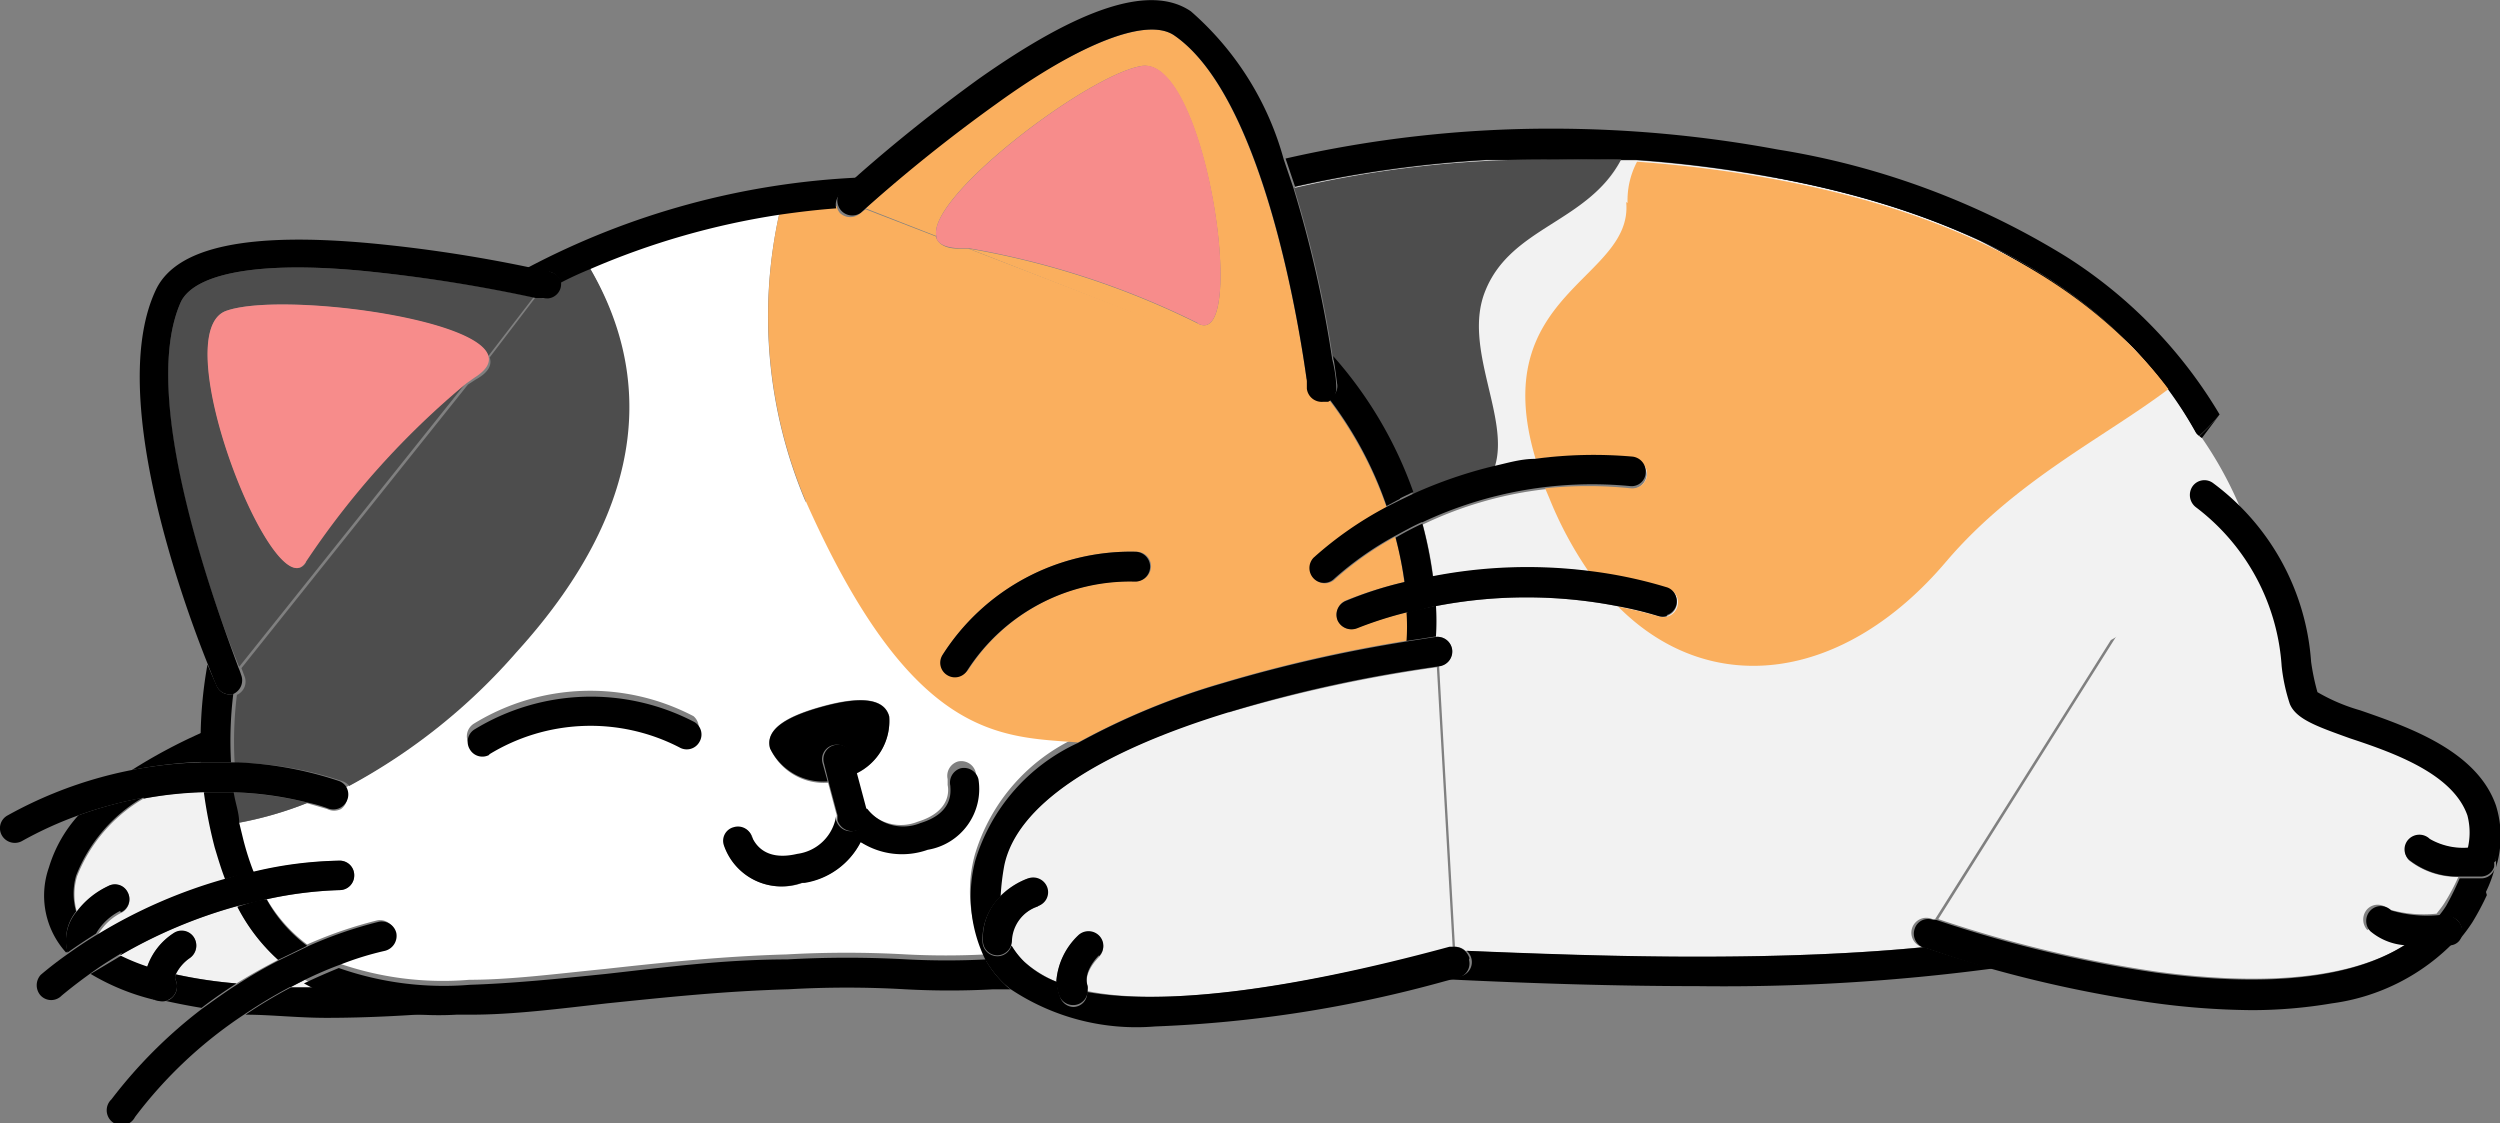
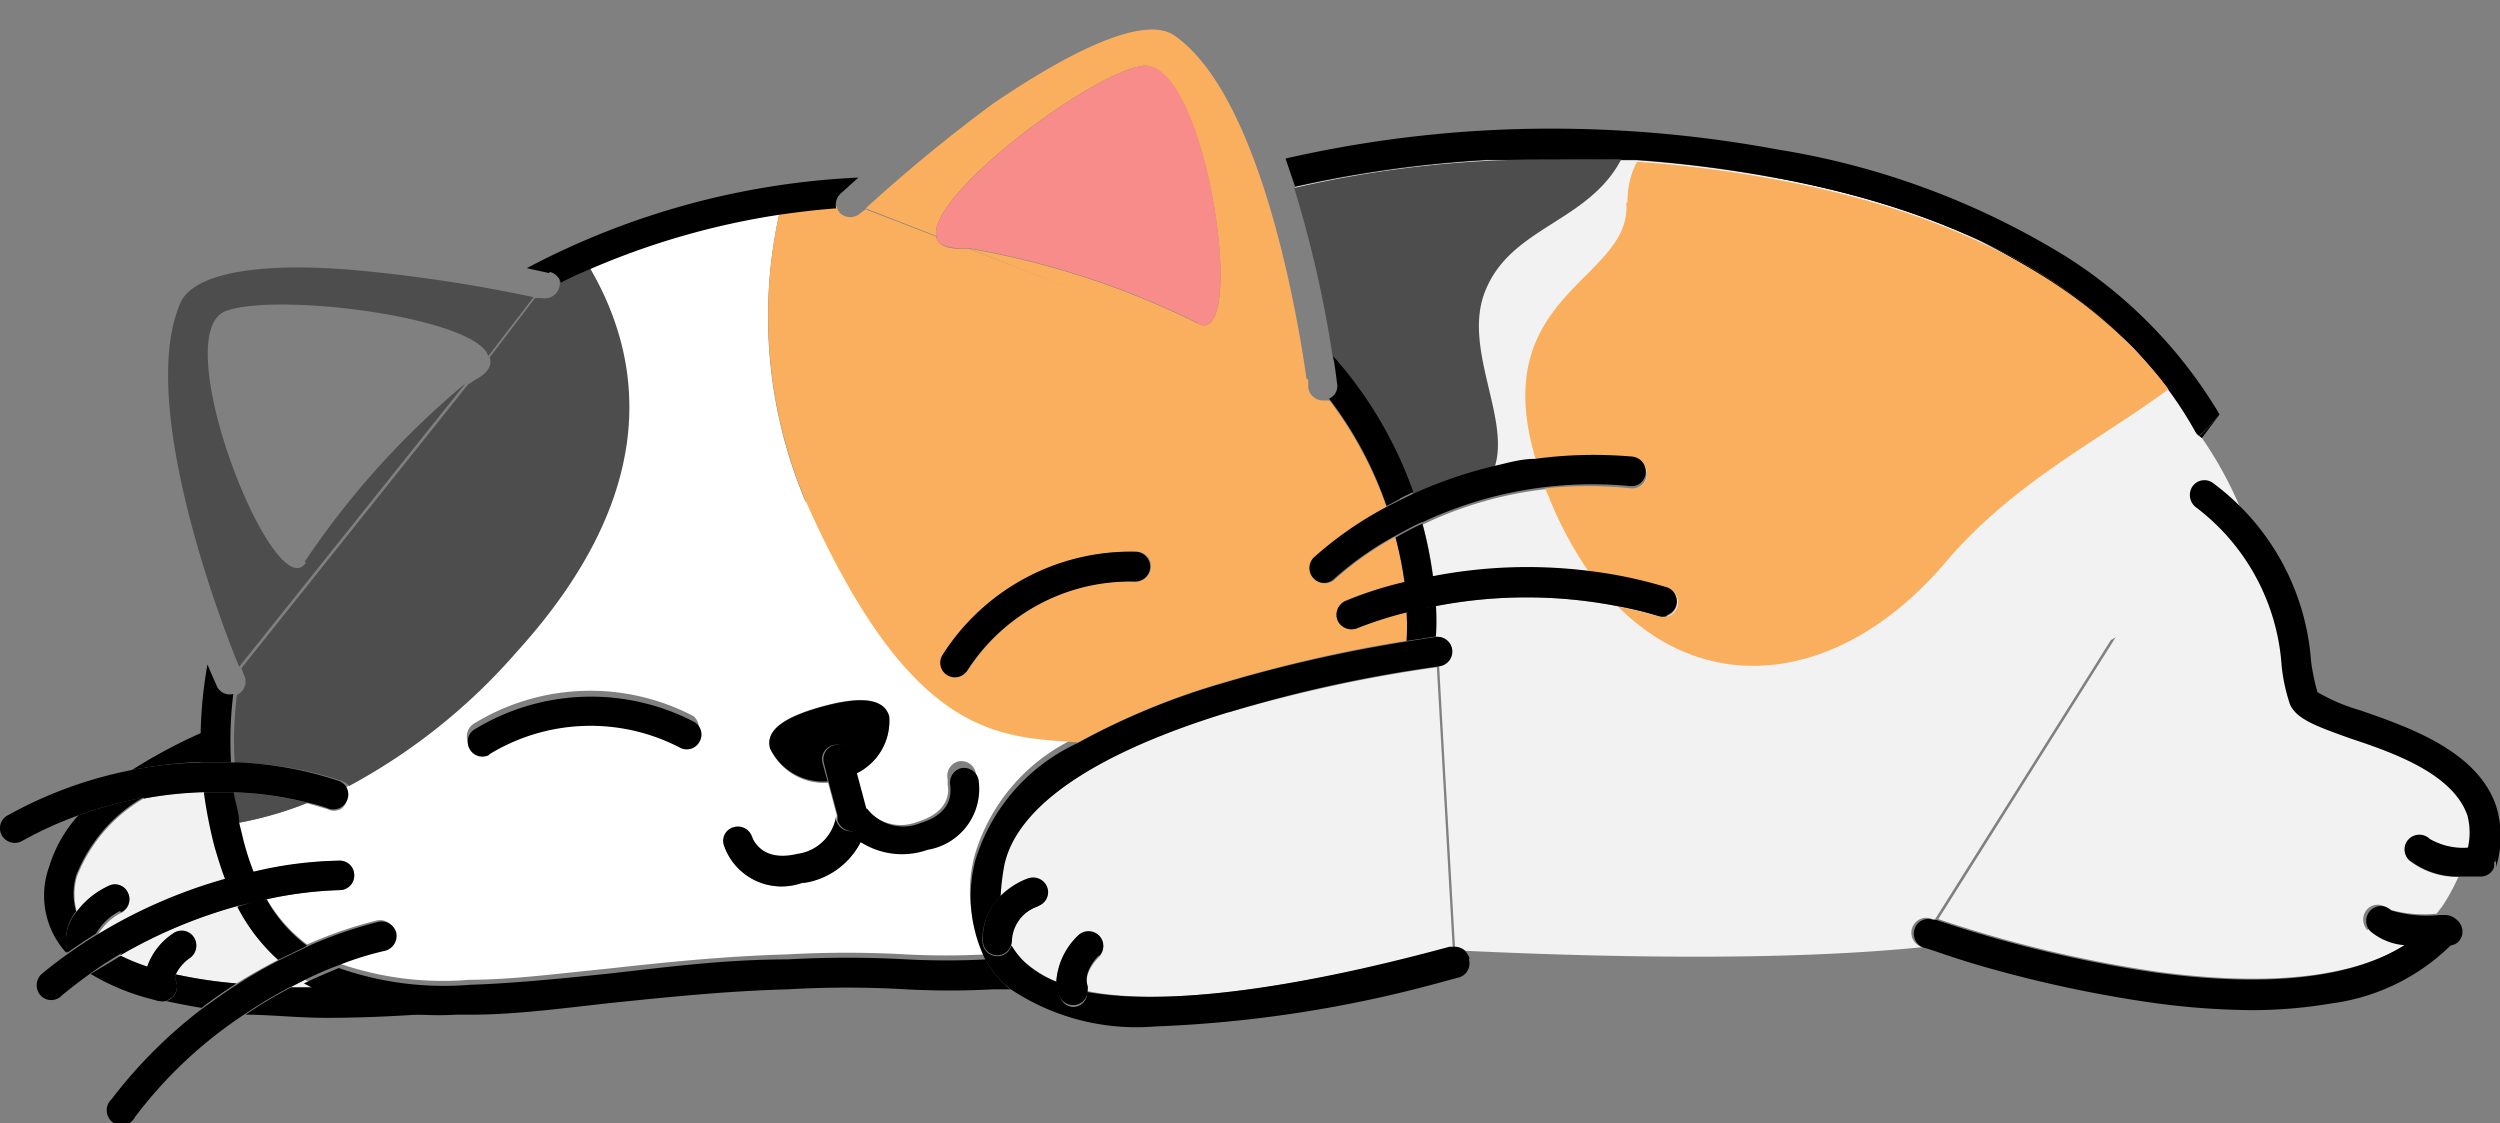
<svg xmlns="http://www.w3.org/2000/svg" viewBox="0 0 55.19 24.8">
  <rect x="0" y="0" width="55.19" height="24.8" fill="#808080" stroke="none" />
  <g id="Layer_2" data-name="Layer 2">
    <g id="Group_25640" data-name="Group 25640">
      <path d="M47.13,7.72c.25.27.49.55.71.84-.19.15-.39.29-.59.42a6.27,6.27,0,0,0,.59-.42C47.62,8.27,47.38,8,47.13,7.72Z" style="fill:none" />
      <path d="M42.94,12.36a5.87,5.87,0,0,1-4.19,2.33,5.87,5.87,0,0,0,4.19-2.33,9.9,9.9,0,0,1,.91-.92A9.9,9.9,0,0,0,42.94,12.36Z" style="fill:none" />
      <path d="M32.78,6.36c.6-1.34,2.21-1.46,3-2.79C35,4.9,33.38,5,32.78,6.36Z" style="fill:none" />
      <path d="M48.49,9.55a9.16,9.16,0,0,0-.64-1h0a6.27,6.27,0,0,1-.59.42c.2-.13.4-.27.59-.42-.22-.29-.46-.57-.71-.84a14.38,14.38,0,0,0-8-3.79,27.32,27.32,0,0,0-3-.38l-.33,0c-.52,0-1,0-1.57,0s-.95,0-1.42,0a26.1,26.1,0,0,0-4.23.59,26,26,0,0,1,.86,3.79,9.27,9.27,0,0,1,1.77,3,9.14,9.14,0,0,1,1.76-.6h0a8.17,8.17,0,0,1,.91-.17,3.5,3.5,0,0,1,.22-3,3.5,3.5,0,0,0-.22,3,9.18,9.18,0,0,1,2.16,0,.33.33,0,0,1,.3.35.34.34,0,0,1-.36.3,9.08,9.08,0,0,0-1.88,0h0a8.47,8.47,0,0,0-2.7.78v0h0a8.67,8.67,0,0,1,.23,1.15,11.54,11.54,0,0,1,3.42-.12h0a12.34,12.34,0,0,1,1.73.36.34.34,0,0,1,.22.41.32.32,0,0,1-.4.22,8,8,0,0,0-.91-.22h0a10.5,10.5,0,0,0-4,0c0,.23,0,.45,0,.68a.32.32,0,1,1,.07.64h0l.35,6.2a.33.33,0,0,1,.23.09c1.71.08,3.43.13,5.09.13,1.93,0,3.6-.07,5-.21h0a.33.33,0,1,1,.22-.62l.06,0,3.88-6.16s3.2-1.81,3.13-2.17a8.52,8.52,0,0,0-1.14-2.32A.4.4,0,0,1,48.49,9.55ZM32.78,6.36c.6-1.34,2.21-1.46,3-2.79C35,4.9,33.38,5,32.78,6.36Zm10.16,6a5.87,5.87,0,0,1-4.19,2.33,5.87,5.87,0,0,0,4.19-2.33,9.9,9.9,0,0,1,.91-.92A9.9,9.9,0,0,0,42.94,12.36Z" style="fill:#f2f2f2" />
      <path d="M35.79,3.53l.32,0h0a27.32,27.32,0,0,1,3,.38c3.53.64,6.22,1.91,8,3.79.25.27.49.55.71.84h0a8.75,8.75,0,0,1,.65,1,.2.2,0,0,0,.08.08A4.31,4.31,0,0,0,49,9.15a10.42,10.42,0,0,0-3.38-3.48A17.35,17.35,0,0,0,39.24,3.3a27.34,27.34,0,0,0-5-.46,26.26,26.26,0,0,0-5.86.66l.21.62h0a26.1,26.1,0,0,1,4.23-.59c.47,0,1,0,1.42,0S35.27,3.5,35.79,3.53Z" />
      <path d="M48.49,9.54a8.75,8.75,0,0,0-.65-1h0a9.16,9.16,0,0,1,.64,1,.4.4,0,0,0,.13.13L49,9.15a4.31,4.31,0,0,1-.44.47A.2.2,0,0,1,48.49,9.54Z" />
      <path d="M35.79,3.53l.33,0a27.32,27.32,0,0,1,3,.38,14.38,14.38,0,0,1,8,3.79c-1.8-1.88-4.49-3.15-8-3.79a27.32,27.32,0,0,0-3-.38h0l-.32,0c-.52,0-1,0-1.57,0s-.95,0-1.42,0c.47,0,.94,0,1.42,0S35.27,3.5,35.79,3.53Z" />
      <path id="Path_29865" data-name="Path 29865" d="M33,10.3c.34-1.08-.72-2.63-.21-3.88.57-1.42,2.26-1.5,3-2.9-.52,0-1,0-1.57,0a24.41,24.41,0,0,0-5.65.63,25.68,25.68,0,0,1,.86,3.79,9.06,9.06,0,0,1,1.77,3A9.17,9.17,0,0,1,33,10.3" style="fill:#4d4d4d" />
      <path id="Path_29866" data-name="Path 29866" d="M35.9,4.46c.16,1.72-3.1,2-2,5.67a9.75,9.75,0,0,1,2.16,0,.34.34,0,0,1,.3.36.33.33,0,0,1-.36.29,9.19,9.19,0,0,0-1.89,0l.09.21a8.34,8.34,0,0,0,.88,1.64,10,10,0,0,1,1.73.36.32.32,0,0,1,.22.4.32.32,0,0,1-.4.22h0c-.31-.09-.61-.16-.91-.22,2.05,2.06,5,1.66,7.25-1,1.52-1.78,3.48-2.73,4.9-3.8-1.77-2.35-4.69-3.9-8.73-4.64a27.32,27.32,0,0,0-3-.38,1.82,1.82,0,0,0-.21.91" style="fill:#faaf5e" />
-       <path id="Path_29869" data-name="Path 29869" d="M42.47,20.91c-1.44.14-3.11.21-5,.21-1.66,0-3.38-.06-5.09-.13a.34.34,0,0,1,.1.16.32.32,0,0,1-.23.4h0l-.3.07c1.85.09,3.72.15,5.52.15A45,45,0,0,0,44,21.38c-.88-.24-1.45-.45-1.52-.47" />
      <path id="Path_29871" data-name="Path 29871" d="M5.24,20A10.82,10.82,0,0,0,2.63,21.1a4.73,4.73,0,0,0,.62.25,1.38,1.38,0,0,1,.58-.74.32.32,0,1,1,.36.54h0a1,1,0,0,0-.31.36,10.07,10.07,0,0,0,1.34.2c.32-.2.63-.37.92-.52A4,4,0,0,1,5.24,20" style="fill:#f2f2f2" />
      <path id="Path_29872" data-name="Path 29872" d="M4.5,17.48a8.46,8.46,0,0,0-1.33.15A3.44,3.44,0,0,0,1.7,19.35a1.42,1.42,0,0,0,0,.79,2,2,0,0,1,.71-.59.33.33,0,0,1,.29.59h0a1.24,1.24,0,0,0-.54.5A11.14,11.14,0,0,1,5,19.41a6.35,6.35,0,0,1-.23-.7,8.49,8.49,0,0,1-.24-1.22" style="fill:#f2f2f2" />
      <path id="Path_29873" data-name="Path 29873" d="M7.05,21.8l-.32-.17-.31.16h.63" style="fill:#f2f2f2" />
      <path id="Path_29874" data-name="Path 29874" d="M1.49,21a1,1,0,0,1,.19-.88,1.42,1.42,0,0,1,0-.79,3.44,3.44,0,0,1,1.47-1.72A9,9,0,0,0,1.73,18a3,3,0,0,0-.65,1.15,1.87,1.87,0,0,0,.38,1.88l0,0h0s0,0,0,0" />
      <path id="Path_29875" data-name="Path 29875" d="M3.29,21.91a.73.73,0,0,1,0-.56,4.73,4.73,0,0,1-.62-.25L2,21.5a5,5,0,0,0,1.44.58.31.31,0,0,1-.16-.16" />
      <path id="Path_29876" data-name="Path 29876" d="M7.05,21.8H6.42a10.47,10.47,0,0,0-1,.6c.55,0,1.15.07,1.79.07.89,0,1.86-.05,2.91-.14a6.76,6.76,0,0,1-3-.52" />
      <path id="Path_29877" data-name="Path 29877" d="M4.44,16.83c0-.22,0-.43,0-.65A11.83,11.83,0,0,0,2.91,17a10,10,0,0,1,1.53-.18" />
      <path id="Path_29878" data-name="Path 29878" d="M5.22,21.71a10.07,10.07,0,0,1-1.34-.2.15.15,0,0,0,0,.13.34.34,0,0,1-.16.44.35.35,0,0,1-.14,0h0c.27.06.56.12.87.17.27-.21.54-.39.8-.56" />
      <path id="Path_29879" data-name="Path 29879" d="M2.67,20.14a.32.32,0,0,0,.15-.44.31.31,0,0,0-.43-.14h0a1.82,1.82,0,0,0-.71.58,1,1,0,0,0-.19.89l0,0q.31-.22.63-.42a1.27,1.27,0,0,1,.53-.5" />
      <path id="Path_29880" data-name="Path 29880" d="M3.72,22.07a.33.33,0,0,0,.16-.43h0a.15.15,0,0,1,0-.13.9.9,0,0,1,.31-.36.34.34,0,0,0,.09-.46.32.32,0,0,0-.45-.09,1.46,1.46,0,0,0-.58.74.8.8,0,0,0,0,.57.32.32,0,0,0,.27.19h0a.31.31,0,0,0,.13,0" />
      <path id="Path_29881" data-name="Path 29881" d="M52.26,20.53a.34.34,0,0,1,0-.46.32.32,0,0,1,.46,0,2.77,2.77,0,0,0,1.07.1c.06-.08.12-.15.17-.23a4.63,4.63,0,0,0,.31-.58A1.73,1.73,0,0,1,53.19,19a.32.32,0,1,1,.45-.46,1.63,1.63,0,0,0,.87.19,1.54,1.54,0,0,0,0-.77c-.32-.9-1.63-1.36-2.59-1.7-.72-.25-1.19-.41-1.33-.75a4,4,0,0,1-.18-.83,4.81,4.81,0,0,0-1.88-3.51l-5.74,9.12a27.63,27.63,0,0,0,4.83,1.16c1.84.25,4.12.3,5.54-.63a1.33,1.33,0,0,1-.86-.31" style="fill:#f2f2f2" />
      <path id="Path_29882" data-name="Path 29882" d="M54.22,20.74a.28.28,0,0,1-.21.1l-.47,0a3,3,0,0,1-.42,0c-1.42.93-3.7.88-5.54.63a27.63,27.63,0,0,1-4.83-1.16l-.07,0a.31.31,0,0,0-.41.19.33.33,0,0,0,.19.42h0c.07,0,.64.23,1.51.47a27.92,27.92,0,0,0,3.5.74,16.76,16.76,0,0,0,2.24.17,10.57,10.57,0,0,0,1.77-.15,4.61,4.61,0,0,0,2.73-1.39" />
-       <path id="Path_29883" data-name="Path 29883" d="M54.88,19.69a2.82,2.82,0,0,0,.19-.51.31.31,0,0,1-.27.21l-.32,0H54.3A6.28,6.28,0,0,1,54,20a2,2,0,0,1-.17.23H54a.33.33,0,0,1,.35.3.33.33,0,0,1-.07.23,3.79,3.79,0,0,0,.3-.4l0,0a5.83,5.83,0,0,0,.32-.6" />
      <path id="Path_29884" data-name="Path 29884" d="M54.74,18.75a.32.32,0,0,1,.36.28.49.49,0,0,1,0,.12,2.29,2.29,0,0,0,0-1.37c-.42-1.2-1.9-1.72-3-2.1a4.09,4.09,0,0,1-.94-.4,5,5,0,0,1-.14-.67,5.38,5.38,0,0,0-2.17-3.95.32.32,0,0,0-.45.08.34.34,0,0,0,.08.46h0a4.79,4.79,0,0,1,1.89,3.51,4,4,0,0,0,.18.83c.14.34.61.5,1.33.76,1,.33,2.27.79,2.59,1.7a1.5,1.5,0,0,1,0,.76h.23" />
      <path id="Path_29885" data-name="Path 29885" d="M17.79,11.09a10.48,10.48,0,0,1-.58-6.4A16.52,16.52,0,0,0,13,5.89c1.28,2.2,1.46,5.13-1.63,8.51a13.32,13.32,0,0,1-3.77,3,.33.33,0,0,1-.07.46.34.34,0,0,1-.31,0l-.45-.13a8,8,0,0,1-1.52.44c0,.12,0,.25.09.38a5.88,5.88,0,0,0,.23.71A9.32,9.32,0,0,1,7.49,19a.32.32,0,0,1,.33.32.33.33,0,0,1-.33.33,8.75,8.75,0,0,0-1.6.2,3.36,3.36,0,0,0,.89,1,9.34,9.34,0,0,1,1.54-.53.32.32,0,1,1,.14.63h0c-.33.09-.64.19-1,.31a7,7,0,0,0,2.9.37c.9,0,1.9-.13,3-.24,1.27-.14,2.59-.28,4-.32a23.44,23.44,0,0,1,2.65,0,17,17,0,0,0,1.74,0,3.05,3.05,0,0,1-.23-2.2,4.16,4.16,0,0,1,2.27-2.6c-1.74-.14-3.68-.05-6-5.3m-7.32,5a4.91,4.91,0,0,1,4.84-.16.33.33,0,0,1-.33.56h0a4.29,4.29,0,0,0-4.19.16.32.32,0,0,1-.44-.11.33.33,0,0,1,.12-.45m10.45,1.23a.33.33,0,0,1,.23-.39h0a.33.33,0,0,1,.39.24,1.36,1.36,0,0,1-1.08,1.59h0A1.74,1.74,0,0,1,19,18.59a1.69,1.69,0,0,1-1.13.87l-.07,0A1.35,1.35,0,0,1,16,18.69v0a.32.32,0,0,1,.22-.4.31.31,0,0,1,.4.22c0,.1.22.55,1,.37a1,1,0,0,0,.86-.85l-.2-.75A1.3,1.3,0,0,1,17,16.52c-.12-.45.43-.73,1.16-.93s1.35-.22,1.47.22a1.3,1.3,0,0,1-.73,1.27l.2.75a1,1,0,0,0,1.16.31c.75-.23.68-.72.66-.81" style="fill:#fff" />
      <path id="Path_29886" data-name="Path 29886" d="M31.05,13.52a8.58,8.58,0,0,0-1.09.34.32.32,0,0,1-.43-.17.34.34,0,0,1,.17-.43A8.41,8.41,0,0,1,31,12.85a6.94,6.94,0,0,0-.2-1,7.14,7.14,0,0,0-1.32.93.32.32,0,0,1-.46,0,.33.33,0,0,1,0-.46,8,8,0,0,1,1.59-1.12,8.52,8.52,0,0,0-1.26-2.36l-.06,0h-.05a.33.33,0,0,1-.36-.29h0s0-.07,0-.17L21.38,5.49l-.21,0c-.31,0-.47-.11-.51-.27l-1.55-.6L19,4.7a.33.33,0,0,1-.46,0h0a.35.35,0,0,1-.07-.15c-.42,0-.84.08-1.26.14a10.49,10.49,0,0,0,.59,6.4c2.34,5.25,4.27,5.17,6,5.3A15.93,15.93,0,0,1,27,15.07a31.69,31.69,0,0,1,4.08-.93q0-.32,0-.63m-6-.68a4.27,4.27,0,0,0-3.7,1.95.33.33,0,0,1-.57-.32,4.92,4.92,0,0,1,4.27-2.28.32.32,0,0,1,.33.32.33.33,0,0,1-.33.33" style="fill:#faaf5e" />
      <path id="Path_29887" data-name="Path 29887" d="M11.4,14.4C14.49,11,14.31,8.09,13,5.88l-.65.3a.38.38,0,0,1,0,.15.33.33,0,0,1-.39.25h0l-.15,0-1,1.31c.05.15,0,.32-.31.49l-.17.11-5,6.26.06.16a.32.32,0,0,1-.16.43h0l0,0h0a8.36,8.36,0,0,0-.05,1.5h.14a7.84,7.84,0,0,1,2.25.41.33.33,0,0,1,.14.1A13.15,13.15,0,0,0,11.4,14.4" style="fill:#4d4d4d" />
      <path id="Path_29888" data-name="Path 29888" d="M6.8,17.72a8.31,8.31,0,0,0-1.64-.23c0,.22.07.45.12.67a8,8,0,0,0,1.52-.44" style="fill:#4d4d4d" />
      <path id="Path_29889" data-name="Path 29889" d="M21.77,21.18a17,17,0,0,1-1.74,0,23.44,23.44,0,0,0-2.65,0c-1.42,0-2.74.18-4,.32-1.07.11-2.07.21-3,.24a7,7,0,0,1-2.9-.37c-.22.09-.48.2-.77.34l.32.17a6.9,6.9,0,0,0,3.05.52h.32c.93,0,1.94-.13,3-.25,1.27-.13,2.57-.27,4-.31a22.39,22.39,0,0,1,2.59,0,17.89,17.89,0,0,0,1.94,0l.38,0a.69.69,0,0,1-.13-.11,2.29,2.29,0,0,1-.41-.52" />
      <path id="Path_29890" data-name="Path 29890" d="M31.7,13.37l-.65.15a4.42,4.42,0,0,1,0,.63l.65-.1h0a5.17,5.17,0,0,0,0-.68" />
      <path id="Path_29891" data-name="Path 29891" d="M4.44,16.83H5.1a8.48,8.48,0,0,1,.05-1.51.31.31,0,0,1-.37-.19s-.09-.2-.2-.46a9.54,9.54,0,0,0-.15,1.51c0,.22,0,.43,0,.65" />
      <path id="Path_29892" data-name="Path 29892" d="M12.13,6a.34.34,0,0,1,.25.24c.21-.11.43-.21.65-.3a16.94,16.94,0,0,1,4.18-1.2c.42-.06.83-.11,1.25-.14a.34.34,0,0,1,.09-.32l.4-.36a17.34,17.34,0,0,0-7.32,2l.5.11" />
      <path id="Path_29893" data-name="Path 29893" d="M31.63,12.71a9.36,9.36,0,0,0-.23-1.15,0,0,0,0,0,0,0,6.49,6.49,0,0,0-.59.31,8.59,8.59,0,0,1,.2,1l.64-.14" />
      <path id="Path_29894" data-name="Path 29894" d="M5.28,18.16c0-.22-.09-.45-.12-.67H4.5a10.12,10.12,0,0,0,.24,1.22c.07.23.14.47.23.7a5.83,5.83,0,0,1,.63-.16,6,6,0,0,1-.23-.72l-.09-.37" />
      <path id="Path_29895" data-name="Path 29895" d="M5.89,19.86c-.2,0-.42.09-.65.16a4.11,4.11,0,0,0,.9,1.17l.64-.31a3.2,3.2,0,0,1-.88-1" />
      <path id="Path_29896" data-name="Path 29896" d="M30.91,11l.29-.14a9.06,9.06,0,0,0-1.77-3c.06.35.08.57.09.62a.3.3,0,0,1-.18.32,8.35,8.35,0,0,1,1.27,2.37l.3-.16" />
      <path id="Path_29897" data-name="Path 29897" d="M25.18,1.46c1.44-.28,2.4,6.3,1.26,5.68a18.35,18.35,0,0,0-5.05-1.65l7.46,2.92c-.14-1-.94-6.26-2.93-7.63-.59-.4-2,.15-4,1.51A35.06,35.06,0,0,0,19.11,4.6l1.56.61c-.19-.87,3.29-3.52,4.51-3.75" style="fill:#faaf5e" />
-       <path id="Path_29898" data-name="Path 29898" d="M18.55,4.23A.33.33,0,0,0,19,4.7h0l.11-.1A35.06,35.06,0,0,1,22,2.29C23.88.93,25.33.38,25.92.78c2,1.37,2.79,6.61,2.93,7.63,0,.11,0,.17,0,.17a.33.33,0,0,0,.36.29h.05l.06,0a.33.33,0,0,0,.18-.32s0-.27-.09-.62a26,26,0,0,0-.86-3.79l-.21-.62A6.67,6.67,0,0,0,26.29.25c-.88-.6-2.42-.11-4.71,1.51-.91.66-1.79,1.36-2.63,2.1l-.4.36" />
      <path id="Path_29899" data-name="Path 29899" d="M26.44,7.14c1.14.62.19-6-1.26-5.68-1.22.23-4.7,2.89-4.51,3.75,0,.16.19.26.51.27h.21a18.35,18.35,0,0,1,5.05,1.65" style="fill:#f78c8b" />
      <path id="Path_29900" data-name="Path 29900" d="M6.76,12.41C6.08,13.51,3.62,7.34,5,6.86c1.17-.41,5.51.15,5.78,1l1-1.3A33.68,33.68,0,0,0,8.21,6C5.86,5.75,4.34,6,4,6.65c-1,2.18.88,7.11,1.28,8.07l5-6.26a18.58,18.58,0,0,0-3.56,3.95" style="fill:#4d4d4d" />
-       <path id="Path_29901" data-name="Path 29901" d="M5.15,15.32h0a.33.33,0,0,0,.17-.43h0a1.36,1.36,0,0,0-.06-.16C4.91,13.76,3,8.83,4,6.65,4.34,6,5.86,5.75,8.21,6a33.68,33.68,0,0,1,3.62.58l.16,0a.32.32,0,0,0,.39-.24h0a.38.38,0,0,0,0-.15A.33.33,0,0,0,12.14,6l-.51-.11a31.49,31.49,0,0,0-3.35-.51c-2.8-.27-4.37.07-4.83,1C2.36,8.64,4,13.2,4.59,14.67c.1.26.17.43.19.47a.32.32,0,0,0,.37.18" />
      <path id="Path_29902" data-name="Path 29902" d="M18.39,16.45a.33.33,0,0,1,.4.23h0l.1.4a1.28,1.28,0,0,0,.74-1.26c-.12-.45-.74-.42-1.47-.22s-1.28.48-1.16.92a1.3,1.3,0,0,0,1.27.73l-.11-.4a.32.32,0,0,1,.23-.4h0" />
      <path id="Path_29903" data-name="Path 29903" d="M19.09,17.83l0,.11a.32.32,0,0,1-.23.4.33.33,0,0,1-.4-.23h0l0-.11a1,1,0,0,1-.86.85c-.76.18-.95-.28-1-.37a.32.32,0,0,0-.4-.22.31.31,0,0,0-.22.4h0a1.34,1.34,0,0,0,1.72.83h0l.07,0A1.69,1.69,0,0,0,19,18.59a1.69,1.69,0,0,0,1.48.17,1.36,1.36,0,0,0,1.12-1.56v0a.33.33,0,0,0-.39-.24h0a.33.33,0,0,0-.23.39c0,.1.09.59-.66.82a1,1,0,0,1-1.17-.31" />
      <path id="Path_29904" data-name="Path 29904" d="M3.17,17.63a8.45,8.45,0,0,1,1.33-.14h.66a7.63,7.63,0,0,1,1.64.23,3,3,0,0,1,.45.13.33.33,0,0,0,.38-.5.33.33,0,0,0-.15-.11,8.06,8.06,0,0,0-2.24-.41h-.8A9.3,9.3,0,0,0,.17,18a.32.32,0,0,0-.13.44.33.33,0,0,0,.44.13A8.33,8.33,0,0,1,1.73,18a9,9,0,0,1,1.44-.39" />
-       <path id="Path_29905" data-name="Path 29905" d="M5,6.86c-1.39.48,1.07,6.65,1.75,5.55a18.27,18.27,0,0,1,3.55-3.95l.17-.12c.27-.17.36-.33.31-.49C10.52,7,6.18,6.45,5,6.86" style="fill:#f78c8b" />
      <path id="Path_29906" data-name="Path 29906" d="M2.64,21.1A10.91,10.91,0,0,1,5.25,20l.65-.15a8.65,8.65,0,0,1,1.6-.2.32.32,0,0,0,.32-.33A.32.32,0,0,0,7.5,19h0a8.58,8.58,0,0,0-1.89.24c-.2,0-.42.1-.64.16a11.23,11.23,0,0,0-2.82,1.23c-.22.13-.43.27-.64.42l0,0c-.2.14-.41.3-.61.47a.34.34,0,0,0,0,.46.32.32,0,0,0,.46,0h0c.24-.2.48-.38.72-.55s.41-.27.62-.4" />
      <path id="Path_29907" data-name="Path 29907" d="M6.42,21.79l.31-.16c.29-.14.55-.25.77-.33a6.71,6.71,0,0,1,1-.31.34.34,0,0,0,.25-.39.33.33,0,0,0-.39-.25h0a9.34,9.34,0,0,0-1.54.53l-.64.31a10.14,10.14,0,0,0-.92.53c-.26.16-.52.35-.8.55a10.58,10.58,0,0,0-2,2,.33.33,0,1,0,.52.39h0A9.72,9.72,0,0,1,5.4,22.39a10.47,10.47,0,0,1,1-.6" />
      <path id="Path_29908" data-name="Path 29908" d="M18.89,18.34a.32.32,0,0,0,.23-.4h0l0-.11-.2-.75-.1-.4a.33.33,0,0,0-.4-.23.32.32,0,0,0-.23.4l.1.4.2.75,0,.11a.34.34,0,0,0,.4.23h0" />
      <path id="Path_29909" data-name="Path 29909" d="M10.79,16.66A4.28,4.28,0,0,1,15,16.5a.32.32,0,0,0,.44-.12.32.32,0,0,0-.11-.44,4.93,4.93,0,0,0-4.85.16.32.32,0,0,0-.11.44.32.32,0,0,0,.44.12" />
      <path id="Path_29910" data-name="Path 29910" d="M31.4,11.53a8.8,8.8,0,0,1,4.58-.8.31.31,0,0,0,.35-.29.33.33,0,0,0-.29-.36h0a9.74,9.74,0,0,0-2.16.05c-.32,0-.63.1-.91.16a10,10,0,0,0-1.77.61l-.29.14-.3.15A8,8,0,0,0,29,12.31a.33.33,0,0,0,0,.46.32.32,0,0,0,.46,0h0a7.14,7.14,0,0,1,1.32-.93c.19-.1.38-.21.6-.31" />
      <path id="Path_29911" data-name="Path 29911" d="M36.79,13.58a.32.32,0,0,0,.21-.41.31.31,0,0,0-.22-.21,10,10,0,0,0-1.73-.36,10.91,10.91,0,0,0-3.42.12c-.23,0-.44.08-.63.13a8.22,8.22,0,0,0-1.3.42.33.33,0,0,0-.17.43.34.34,0,0,0,.43.17,8.63,8.63,0,0,1,1.09-.35c.2,0,.41-.1.65-.14a10.5,10.5,0,0,1,4,0,8,8,0,0,1,.91.22.34.34,0,0,0,.2,0" />
      <path id="Path_29912" data-name="Path 29912" d="M25.07,12.18a4.92,4.92,0,0,0-4.27,2.29.32.32,0,0,0,.12.44.32.32,0,0,0,.44-.12,4.27,4.27,0,0,1,3.7-1.95.33.33,0,0,0,0-.66" />
      <path id="Path_29913" data-name="Path 29913" d="M27.15,15.7c-3,.92-4.71,2.1-5,3.41a3.16,3.16,0,0,0-.08.68,1.83,1.83,0,0,1,.6-.39.33.33,0,0,1,.22.62.85.85,0,0,0-.58.75.14.14,0,0,1,0,.09,1.7,1.7,0,0,0,.29.36,2.56,2.56,0,0,0,.72.45,1.52,1.52,0,0,1,.48-1,.32.32,0,0,1,.46,0,.33.33,0,0,1,0,.46h0s-.36.34-.25.66a.29.29,0,0,1,0,.09c1.64.33,4.32,0,8-.95h.06l-.35-6.2a31.71,31.71,0,0,0-4.6,1" style="fill:#f2f2f2" />
      <path id="Path_29914" data-name="Path 29914" d="M32.44,21.15a.44.44,0,0,0-.1-.16.36.36,0,0,0-.24-.09H32c-3.68,1-6.36,1.29-8,1a.31.31,0,0,1-.31.33A.32.32,0,0,1,23.4,22a.87.87,0,0,1-.06-.32,2.22,2.22,0,0,1-.72-.44,1.76,1.76,0,0,1-.29-.37.32.32,0,0,1-.31.24h0a.33.33,0,0,1-.33-.32,1.32,1.32,0,0,1,.4-1,5.25,5.25,0,0,1,.08-.68c.27-1.31,2-2.49,5-3.4a29.92,29.92,0,0,1,4.6-1h0a.33.33,0,0,0,.29-.36.33.33,0,0,0-.36-.29h0l-.64.1a31.84,31.84,0,0,0-4.09.93A15.6,15.6,0,0,0,23.8,16.4,4.19,4.19,0,0,0,21.53,19a3.16,3.16,0,0,0,.23,2.2,2.29,2.29,0,0,0,.41.52l.13.11a5,5,0,0,0,3.2.83,27.74,27.74,0,0,0,6.4-1l.3-.08a.32.32,0,0,0,.23-.39h0" />
      <path id="Path_29915" data-name="Path 29915" d="M22.92,20a.32.32,0,0,0,.2-.41.33.33,0,0,0-.42-.2,1.65,1.65,0,0,0-.6.38,1.28,1.28,0,0,0-.4,1,.32.32,0,0,0,.32.32h0a.33.33,0,0,0,.32-.33.84.84,0,0,1,.57-.75" />
      <path id="Path_29916" data-name="Path 29916" d="M24.26,21.11a.32.32,0,0,0,0-.46.33.33,0,0,0-.46,0h0a1.56,1.56,0,0,0-.48,1,1.13,1.13,0,0,0,.06.32.33.33,0,0,0,.42.2.32.32,0,0,0,.21-.32.29.29,0,0,0,0-.09c-.11-.32.24-.66.25-.67" />
      <path id="Path_29917" data-name="Path 29917" d="M54,20.2h-.14a2.77,2.77,0,0,1-1.07-.1.32.32,0,0,0-.46,0,.33.33,0,0,0,0,.46,1.33,1.33,0,0,0,.86.31l.42,0,.47,0a.28.28,0,0,0,.21-.1l0,0a.33.33,0,0,0-.05-.46A.39.39,0,0,0,54,20.2" />
      <path id="Path_29918" data-name="Path 29918" d="M55.1,19a.33.33,0,0,0-.36-.29h-.23a1.47,1.47,0,0,1-.87-.19.33.33,0,0,0-.46,0,.32.32,0,0,0,0,.46,1.73,1.73,0,0,0,1.11.37h.5a.31.31,0,0,0,.27-.21s0,0,0,0a.38.38,0,0,0,0-.1" />
    </g>
  </g>
</svg>